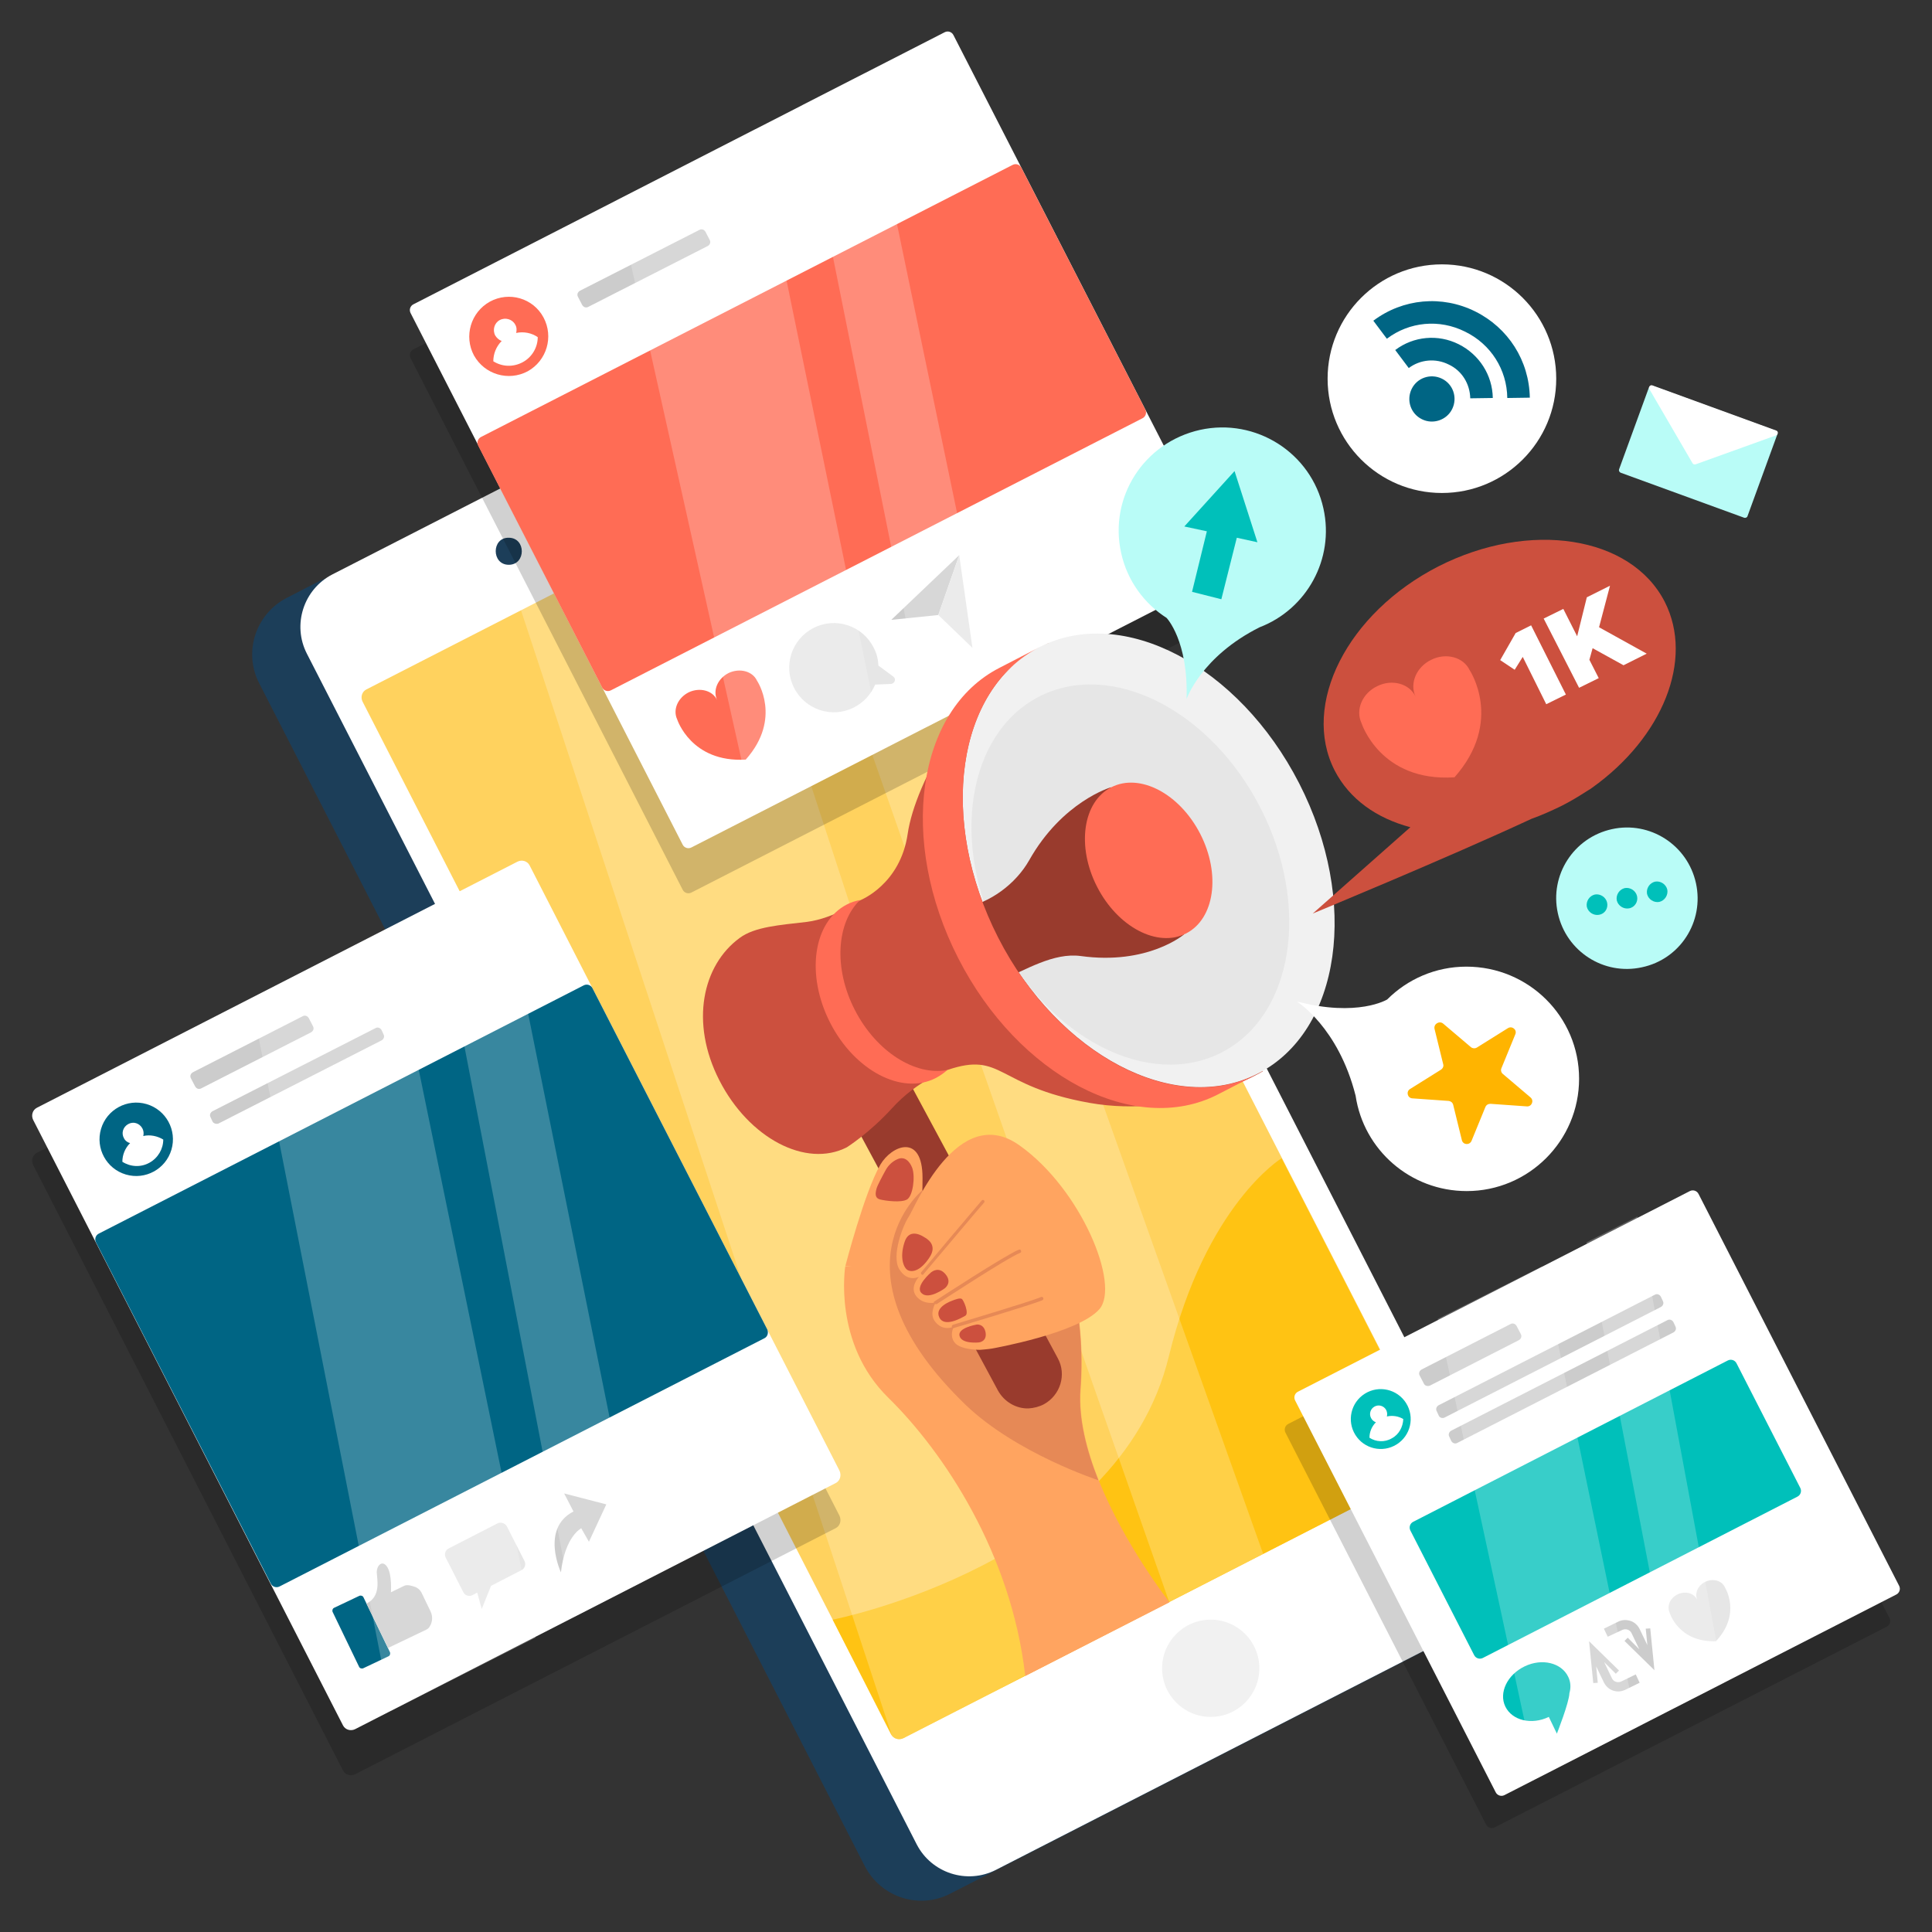
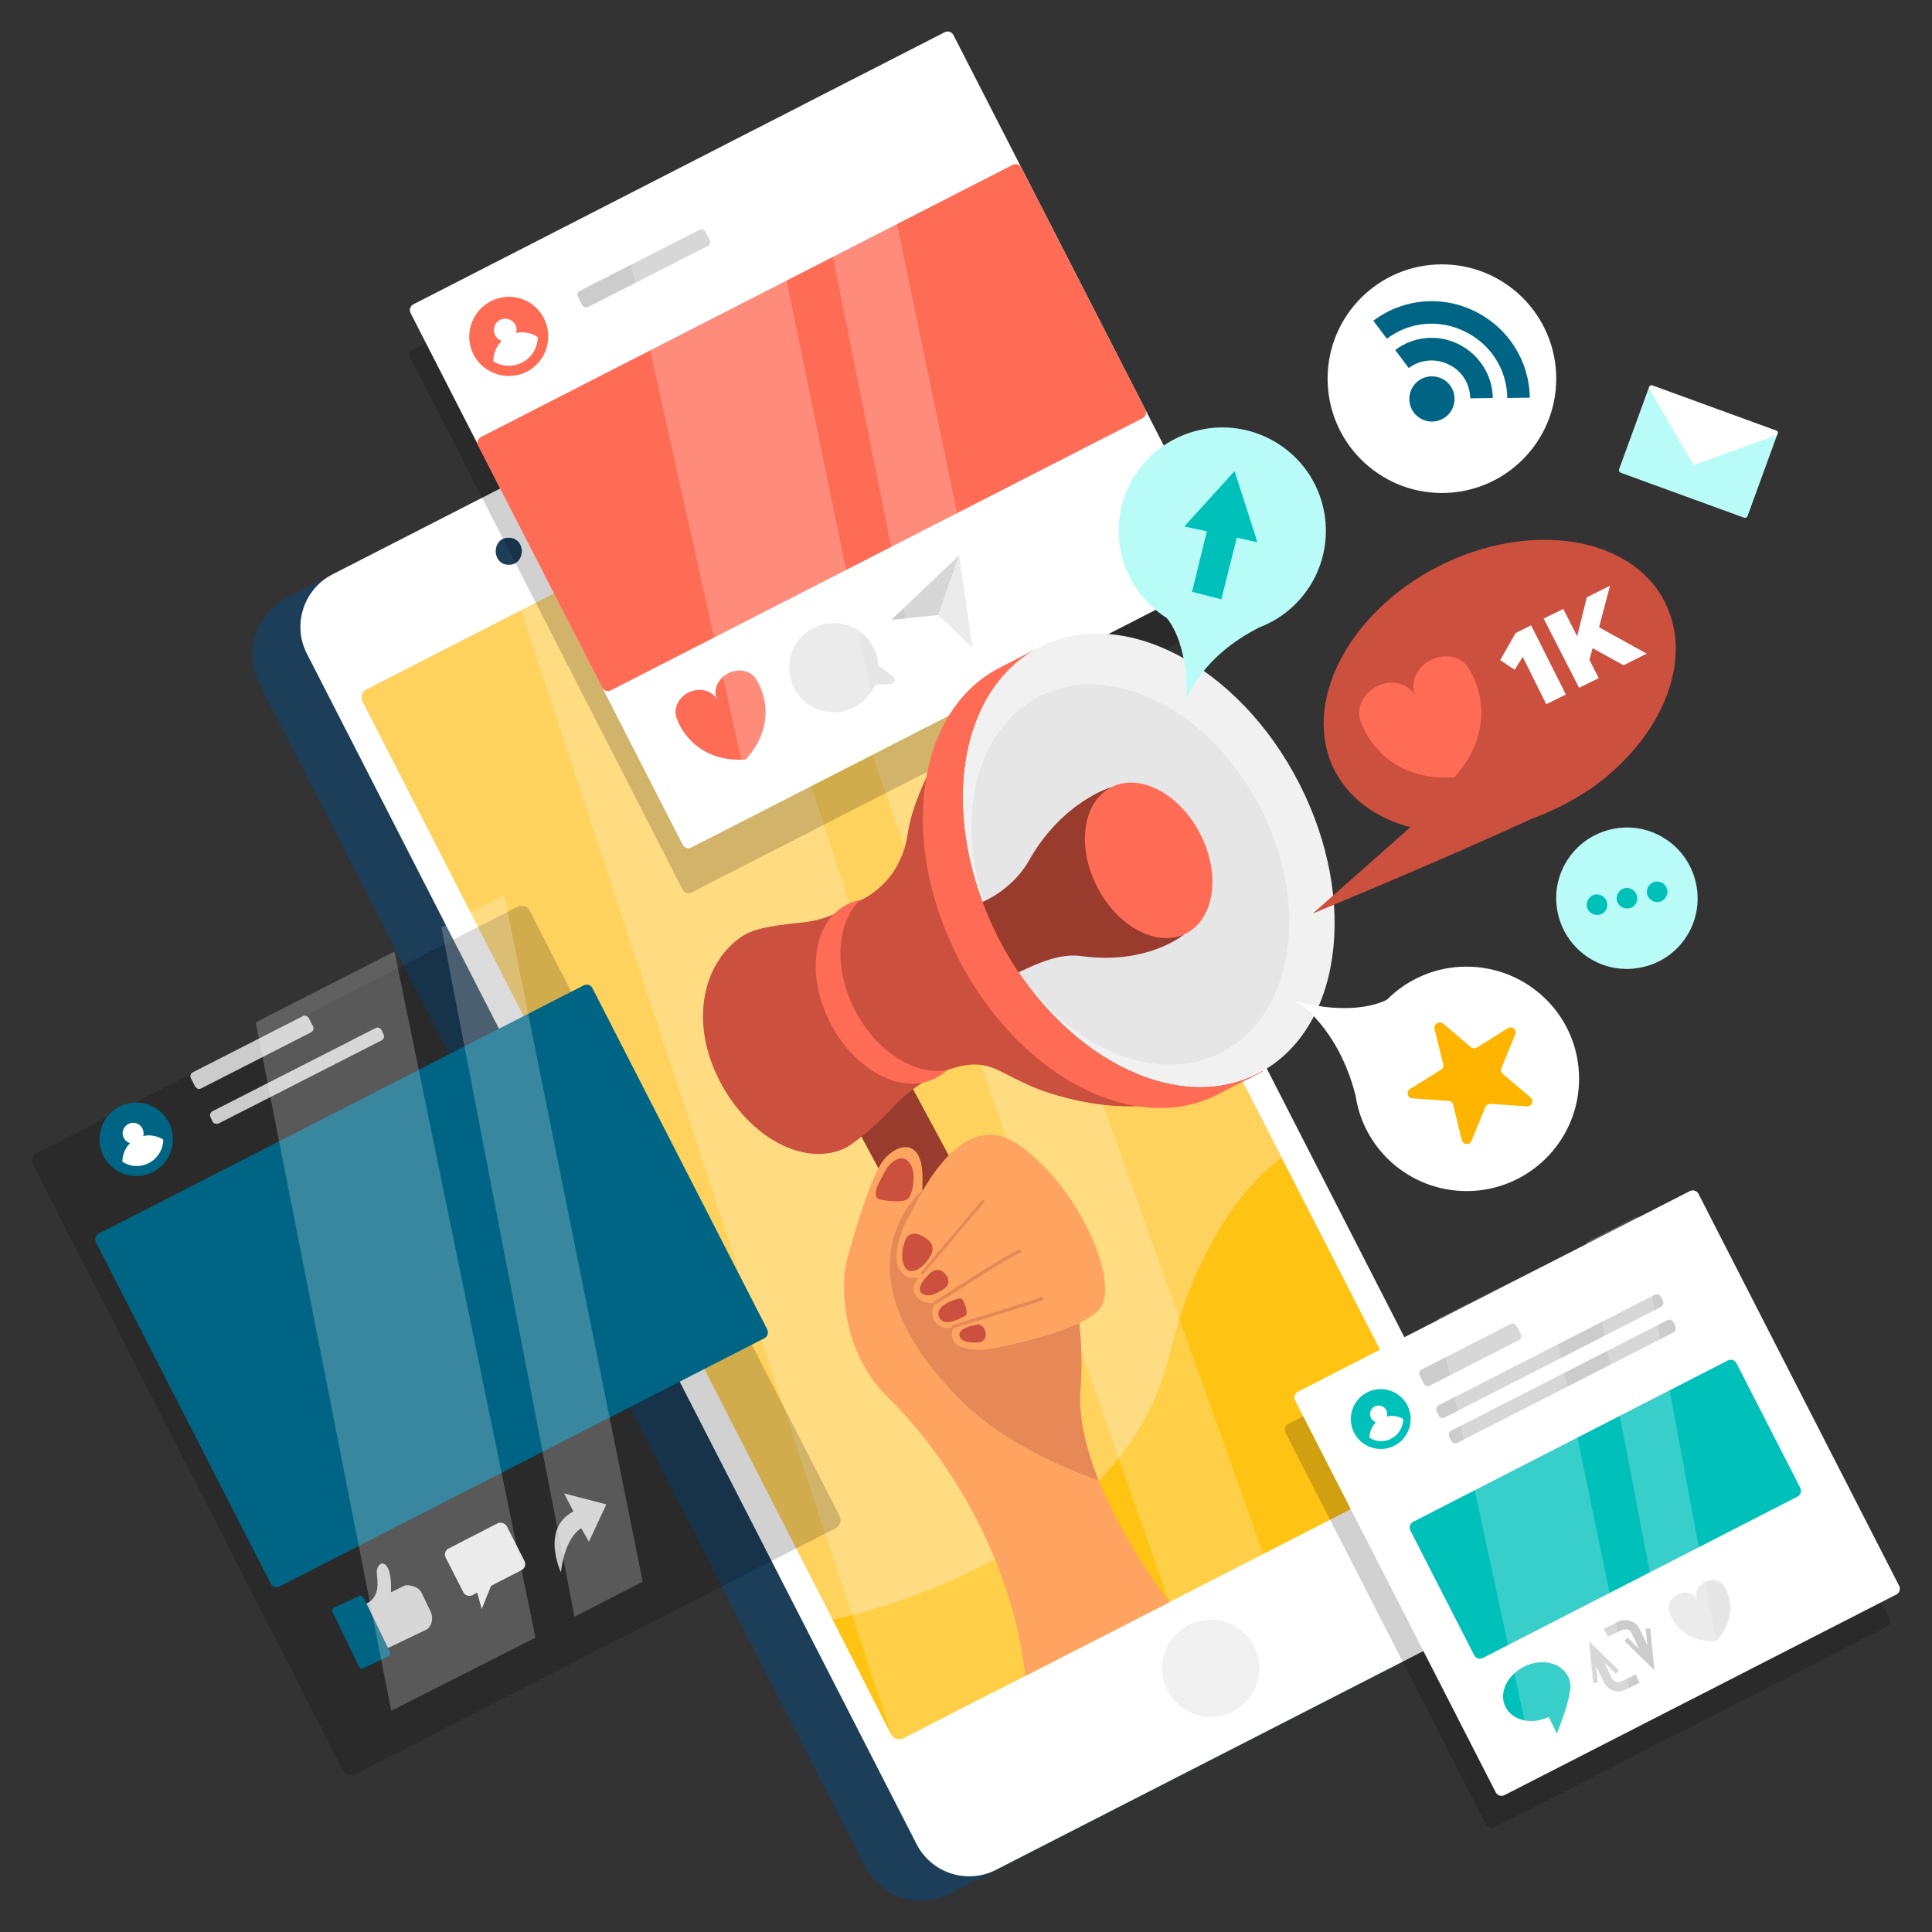
<svg xmlns="http://www.w3.org/2000/svg" version="1.1" id="Layer_2" x="0px" y="0px" viewBox="0 0 600 600" style="enable-background:new 0 0 600 600;" xml:space="preserve">
  <rect x="0" y="0" width="600" height="600" fill="#333333" stroke="none" />
  <style type="text/css">
	.st0{fill:#1C3E59;}
	.st1{fill:#FFFFFF;}
	.st2{fill:#FFD25E;}
	.st3{fill:#FFC313;}
	.st4{opacity:0.22;fill:#FFFFFF;}
	.st5{fill:#F1F1F1;}
	.st6{opacity:0.18;}
	.st7{fill:#FF6C55;}
	.st8{fill:#E6E6E6;}
	.st9{fill:#CCCCCC;}
	.st10{fill:#006584;}
	.st11{fill:#B9FCF7;}
	.st12{fill:#00C0BA;}
	.st13{fill:#FFA460;}
	.st14{fill:#993B2D;}
	.st15{fill:#E68956;}
	.st16{fill:#CC503E;}
	.st17{fill:#FFB400;}
</style>
  <g>
    <g>
      <path class="st0" d="M459.5,503.9l-164.4,84.2c-9.7,5-21.5,1.1-26.5-8.5L80.5,212.2c-5-9.7-1.1-21.5,8.5-26.5l10.3-5.3l154.2-64.1    c9.7-5,11.3-9.5,16.2,0.2L468,477.4C473,487.1,469.1,498.9,459.5,503.9z" />
      <path class="st1" d="M460.7,503.2l-151.4,77.5c-9,4.6-20,1-24.6-7.9L95.3,203c-4.6-9-1-20,7.9-24.6l151.4-77.5    c9-4.6,20-1,24.6,7.9l189.4,369.9C473.3,487.6,469.7,498.6,460.7,503.2z" />
      <g>
        <path class="st0" d="M178.3,164.1c-1.3,0.5-2.8-0.1-3.5-1.3c-0.7-1.4-0.2-3.1,1.2-3.8l35.8-18.4c1.4-0.7,3.1-0.2,3.8,1.2     c0.7,1.4,0.2,3.1-1.2,3.8L178.6,164C178.5,164,178.4,164,178.3,164.1z" />
        <g>
          <path class="st0" d="M158,175.4c5.4,0,5.4-8.4,0-8.4C152.6,166.9,152.6,175.4,158,175.4L158,175.4z" />
        </g>
      </g>
      <path class="st2" d="M444.2,456l-163.7,83.8c-1.4,0.7-3.1,0.2-3.8-1.2L258.6,503l-146-285.1c-0.7-1.4-0.2-3.1,1.2-3.8l163.7-83.8    c1.4-0.7,3.1-0.2,3.8,1.2l116.8,228.1l47.4,92.5C446.2,453.6,445.6,455.3,444.2,456z" />
      <path class="st3" d="M258.6,503l18.2,35.6c0.7,1.4,2.4,1.9,3.8,1.2L444.2,456c1.4-0.7,1.9-2.4,1.2-3.8l-47.4-92.5    c0,0-23.5,14.4-35,61.5C347.4,485.6,258.6,503,258.6,503z" />
      <g>
        <polygon class="st4" points="161.4,188.3 277.9,541.8 338.6,509.6 223.8,157.9    " />
        <polygon class="st4" points="241,149.1 363.1,497.5 392.3,482.6 269,136.6    " />
      </g>
      <circle class="st5" cx="376" cy="518.1" r="15.1" />
    </g>
    <g>
      <g>
        <g class="st6">
          <path d="M379.8,192.7l-165.1,84.5c-1,0.5-2.2,0.1-2.7-0.9l-84.5-165.1c-0.5-1-0.1-2.2,0.9-2.7L293.4,24c1-0.5,2.2-0.1,2.7,0.9      L380.7,190C381.2,190.9,380.8,192.2,379.8,192.7z" />
        </g>
        <g>
          <path class="st1" d="M379.8,178.7l-165.1,84.5c-1,0.5-2.2,0.1-2.7-0.9L127.5,97.2c-0.5-1-0.1-2.2,0.9-2.7L293.4,10      c1-0.5,2.2-0.1,2.7,0.9L380.7,176C381.2,176.9,380.8,178.2,379.8,178.7z" />
        </g>
      </g>
      <path class="st7" d="M354.8,129.9l-165.1,84.5c-1,0.5-2.2,0.1-2.7-0.9l-38.5-75.1c-0.5-1-0.1-2.2,0.9-2.7l165.1-84.5    c1-0.5,2.2-0.1,2.7,0.9l38.5,75.1C356.2,128.2,355.8,129.4,354.8,129.9z" />
      <g>
        <path class="st7" d="M168.8,98.6c3.2,6,1,13.4-4.9,16.7c-6,3.2-13.4,1-16.7-4.9c-3.2-6-1-13.4,4.9-16.7     C158.1,90.4,165.6,92.6,168.8,98.6z" />
        <path class="st1" d="M160.3,103.4c0.2-0.8,0.2-1.8-0.3-2.6c-0.9-1.7-3.1-2.3-4.8-1.4c-1.7,0.9-2.3,3.1-1.4,4.8     c0.5,0.8,1.2,1.4,2,1.7c-1.7,1.7-2.6,4-2.6,6.3c2.7,1.7,6.1,1.9,9.1,0.3c3-1.6,4.7-4.7,4.7-7.8     C165.1,103.4,162.7,102.9,160.3,103.4z" />
      </g>
      <path class="st7" d="M235.1,211.4c-1.4-3-5.4-4-8.8-2.4c-3.4,1.7-5,5.4-3.6,8.4c-1.4-3-5.4-4-8.8-2.4c-3.4,1.7-5,5.4-3.6,8.4    c0,0,4.3,13.5,21.3,12.5C243,223.1,235.1,211.4,235.1,211.4z" />
      <path class="st8" d="M277.4,210.1l-4.6-3.4c-0.1-1.9-0.5-3.8-1.5-5.6c-3.4-6.8-11.8-9.6-18.6-6.1c-6.8,3.4-9.6,11.8-6.1,18.6    c3.4,6.8,11.8,9.6,18.6,6.1c3.1-1.6,5.3-4.1,6.6-7.1l5-0.2C277.9,212.2,278.4,210.8,277.4,210.1z" />
      <g>
        <polygon class="st9" points="297.9,172.4 291.4,191 276.8,192.5    " />
        <polygon class="st8" points="297.9,172.4 291.4,191 302,201.2    " />
      </g>
      <path class="st9" d="M180.8,94.7l-1.3-2.5c-0.4-0.7-0.1-1.5,0.6-1.9l37.1-18.9c0.7-0.4,1.5-0.1,1.9,0.6l1.3,2.5    c0.4,0.7,0.1,1.5-0.6,1.9l-37.1,18.9C182,95.7,181.2,95.4,180.8,94.7z" />
      <g>
        <polygon class="st4" points="191.5,62.2 234.1,253.2 274.2,232.7 234.6,40.1    " />
        <polygon class="st4" points="249.2,32.6 288,225.7 308.8,215 268.8,22.6    " />
      </g>
    </g>
    <g>
      <circle class="st1" cx="447.8" cy="117.6" r="35.5" />
      <g>
        <path class="st10" d="M451,127c1.7-3.5,0.3-7.7-3.2-9.4c-3.5-1.7-7.7-0.3-9.4,3.2c-1.7,3.5-0.3,7.7,3.2,9.4     C445,131.9,449.3,130.5,451,127z" />
        <path class="st10" d="M437.5,114.3l-4.2-5.6c5.7-4.3,13.3-5,19.7-1.8c6.4,3.2,10.5,9.6,10.6,16.7l-7,0.1     c-0.1-4.5-2.6-8.6-6.7-10.5C445.9,111.2,441.1,111.6,437.5,114.3z" />
        <path class="st10" d="M430.7,105.2l-4.2-5.6c9.2-6.9,21.3-8,31.6-2.9c10.3,5.1,16.8,15.3,17,26.8l-7,0.1     c-0.1-8.8-5.1-16.7-13.1-20.6C447,99,437.7,99.9,430.7,105.2z" />
      </g>
    </g>
    <g>
      <path class="st11" d="M541.7,160.8l-38.4-14c-0.4-0.2-0.6-0.6-0.5-1l9.3-25.5c0.2-0.4,0.6-0.6,1-0.5l19.2,7l19.2,7    c0.4,0.2,0.6,0.6,0.5,1l-9.3,25.5C542.6,160.7,542.1,160.9,541.7,160.8z" />
      <path class="st1" d="M551.6,135.2c0.7-0.3,0.7-1.3,0-1.5l-19.2-7l-19.2-7c-0.7-0.3-1.3,0.5-1,1.1l13.4,23c0.2,0.4,0.6,0.5,1,0.4    L551.6,135.2z" />
    </g>
    <g>
      <path class="st11" d="M526.7,274.3c-2.6-11.9-14.3-19.4-26.1-16.8c-11.9,2.6-19.4,14.3-16.8,26.1c2.6,11.9,14.3,19.4,26.1,16.8    C521.8,297.9,529.3,286.2,526.7,274.3z" />
      <g>
        <path class="st12" d="M508.4,278.3c-0.4-1.7-2.1-2.8-3.8-2.5c-1.7,0.4-2.8,2.1-2.5,3.8c0.4,1.7,2.1,2.8,3.8,2.5     C507.7,281.8,508.8,280,508.4,278.3z" />
        <path class="st12" d="M499.1,280.3c-0.4-1.7-2.1-2.8-3.8-2.5c-1.7,0.4-2.8,2.1-2.5,3.8c0.4,1.7,2.1,2.8,3.8,2.5     C498.4,283.8,499.5,282.1,499.1,280.3z" />
        <path class="st12" d="M517.8,276.3c-0.4-1.7-2.1-2.8-3.8-2.5c-1.7,0.4-2.8,2.1-2.5,3.8c0.4,1.7,2.1,2.8,3.8,2.5     C517,279.7,518.1,278,517.8,276.3z" />
      </g>
    </g>
    <g>
      <path class="st13" d="M262.5,393.3c0,0-3.9,23.9,13.4,40.8c17.2,16.9,38.2,48.4,42.5,86.4l44.8-22.9c0,0-13.9-17.7-22-37.9    c-3.7-9.3-6.2-19.1-5.6-28c2-26.2-6-44.3-6-44.3l-55.1,4.8L262.5,393.3z" />
      <path class="st14" d="M300.7,414.7l-39.9-74.2c-2.8-5.1-0.8-11.5,4.3-14.3c5.1-2.8,11.5-0.8,14.3,4.3l42.7,79.4" />
      <path class="st13" d="M262.5,393.3c0,0,5.9-22.9,10.9-31.6c3.5-6,13.1-9.9,13.1,4.1s-1.9,27.4-1.9,27.4H262.5z" />
      <path class="st15" d="M341.1,459.7c-3.7-9.3-6.2-19.1-5.6-28c2-26.2-6-44.3-6-44.3l-43.1-17.7c0,0-30,24.7,13.6,66.7    C315.7,451.4,341.1,459.7,341.1,459.7z" />
-       <path class="st14" d="M322.1,409.9l6.4,11.9c2.8,5.1,0.8,11.5-4.3,14.3c-1.5,0.8-3.2,1.2-4.8,1.3c-3.8,0.1-7.5-2-9.5-5.6    l-9.2-17.1" />
      <g>
        <path class="st13" d="M308.1,418.8c0,0,26.7-4.7,33.3-12.2c6.6-7.5-5.6-37.3-24.8-50.9c-19.2-13.7-32.7,19.8-34.4,22.2     c-1.7,2.5-5.5,12.1-2.9,16.3c2.6,4.2,6.1,2.3,6.1,2.3s-3.1,3.3-0.8,6.1c2.3,2.8,6,1.9,6,1.9s-2.1,3.4-0.3,5.8     c2.5,3.4,5.9,1.7,5.9,1.7s-1.6,3,0.5,5.2c2.1,2.1,7.7,2,7.7,2S307,419,308.1,418.8z" />
        <g>
          <path class="st15" d="M286.5,395.9c-0.1,0-0.2,0-0.3-0.1c-0.2-0.2-0.3-0.5-0.1-0.7c0.7-0.9,17.9-21.3,18.8-22.3      c0.2-0.2,0.5-0.2,0.7,0c0.2,0.2,0.2,0.5,0,0.7c-0.7,0.7-12.6,14.9-18.8,22.2C286.8,395.8,286.7,395.9,286.5,395.9z" />
          <path class="st15" d="M290.5,405c-0.2,0-0.3-0.1-0.4-0.2c-0.2-0.2-0.1-0.6,0.2-0.7c0.9-0.6,21.9-14.3,26.1-16      c0.3-0.1,0.6,0,0.7,0.3c0.1,0.3,0,0.6-0.3,0.7c-4.1,1.6-25.7,15.8-25.9,15.9C290.7,405,290.6,405,290.5,405z" />
          <path class="st15" d="M296.1,412.5c-0.2,0-0.4-0.1-0.5-0.4c-0.1-0.3,0.1-0.6,0.4-0.7c0.2-0.1,24.2-7.2,27.3-8.6      c0.3-0.1,0.6,0,0.7,0.3c0.1,0.3,0,0.6-0.3,0.7c-3.2,1.4-26.4,8.3-27.4,8.6C296.2,412.5,296.2,412.5,296.1,412.5z" />
        </g>
        <g>
          <path class="st16" d="M278.7,360c-1.6,0.7-2.8,1.9-3.6,3.3c-1.1,2-2.7,5-2.9,5.9c-0.4,1.5-0.5,2.9,1.1,3.3      c1.5,0.4,6.6,1.1,8.4,0c1.8-1.1,2.6-7,1.6-9.8C282.5,360.6,280.9,359,278.7,360z" />
          <path class="st16" d="M287,384.2c0,0-4.6-3.3-6.1,1.6c-1.6,4.9-0.2,8.1,1.1,8.7c1.3,0.6,3.8,0.3,6.6-3.9      C291.4,386.5,287.7,384.6,287,384.2z" />
          <path class="st16" d="M289.2,395.1c0,0-5.2,4.4-3,6.5c2.2,2.2,7.2-1.5,7.2-1.5s2.4-1.7,0.3-4.3S289.5,394.9,289.2,395.1z" />
          <path class="st16" d="M303.1,411.4c0,0-5.8,1-5.1,3.5c0.7,2.6,6,2,6,2s2.5-0.2,2.1-3C305.6,411,303.3,411.3,303.1,411.4z" />
          <path class="st16" d="M295.8,403.9c0,0-5.7,1.9-4.1,5.2c1.5,3.3,6.9,0.2,8.1-0.5c1.2-0.7-0.5-4.8-1.1-5.2      C298.1,403,296.6,403.6,295.8,403.9z" />
        </g>
      </g>
      <g>
        <path class="st16" d="M294.2,332.3c0,0-9.4,3.3-17.1,11.8c-7.1,7.8-14.1,12.2-14.1,12.2c-12.7,6.5-30.4-2.8-39.6-20.8     c-9.2-18-5.2-35.8,6.3-44.2c4.7-3.5,12.4-4,20.9-5c8.5-1.1,16.5-6.7,16.5-6.7s12.5-4.8,14.8-20.7c2.3-15.8,18.9-46.7,43.8-59.2     l66.5,133c0,0-24.7,15-53.9,9.8C309.2,337.3,311.5,326.4,294.2,332.3z" />
        <ellipse transform="matrix(0.89 -0.456 0.456 0.89 -82.621 191.948)" class="st5" cx="356.7" cy="267.3" rx="52.5" ry="74.4" />
        <ellipse transform="matrix(0.89 -0.456 0.456 0.89 -85.245 189.838)" class="st8" cx="351" cy="271.7" rx="45.4" ry="62.1" />
        <path class="st14" d="M356.7,267.3L345,244.5c0,0-15.1,4.4-25.4,22.7c-4.1,7.2-12,13.3-21,14.9c-8.2,1.5,3.3,11.4,3.3,11.4     s4.1,13.1,8.1,11.4c8.7-3.8,17.2-9.1,25.6-8c20.9,2.9,32.1-6.7,32.1-6.7L356.7,267.3z" />
        <path class="st7" d="M322.8,201c-25.8,13.2-31.5,53.6-12.8,90.2c18.7,36.6,54.8,55.5,80.6,42.3l-12.4,6.4     c-25.8,13.2-61.9-5.7-80.6-42.3s-13-77,12.8-90.2L322.8,201" />
        <path class="st7" d="M265.5,313.7c-6.7-13-5.7-27.2,1.6-34.2c-1.4,0.3-2.8,0.7-4.1,1.4c-10.5,5.4-12.8,21.8-5.2,36.7     c7.6,14.9,22.3,22.6,32.8,17.2c1.3-0.7,2.5-1.5,3.6-2.5C284.3,334.2,272.2,326.7,265.5,313.7z" />
        <ellipse transform="matrix(0.89 -0.456 0.456 0.89 -82.621 191.949)" class="st7" cx="356.7" cy="267.3" rx="18" ry="25.5" />
      </g>
    </g>
    <g>
      <path class="st16" d="M517,186.9c-10.5-20.5-42-25.4-70.3-11c-28.3,14.5-42.7,42.9-32.2,63.4c4.6,8.9,13,14.8,23.5,17.6l0,0    l-30.3,26.8c0,0,42.1-17.4,67.9-29.4c3.1-1.1,6.2-2.5,9.3-4c2.8-1.4,5.4-3,7.9-4.6c0.7-0.4,1.3-0.8,1.7-1.1h0    C516.2,229.1,526.2,205,517,186.9z" />
      <path class="st7" d="M456.4,208.1c-1.9-4-7.3-5.5-11.9-3.2c-4.6,2.2-6.8,7.3-4.9,11.4c-1.9-4-7.3-5.5-11.9-3.2    c-4.6,2.2-6.8,7.3-4.9,11.4c0,0,5.8,18.4,28.9,16.9C467.1,224,456.4,208.1,456.4,208.1z" />
      <g>
        <path class="st1" d="M472.9,204l-2.5,4l-4.5-3l4.8-8.4l4.8-2.4l10.8,21.5l-6.1,3L472.9,204z" />
        <path class="st1" d="M479.4,192.1l6.1-3l4.3,8.5l3-12.1l7.2-3.6l-3.4,12.9l14.8,8.2l-7.2,3.6l-9.6-5.3l-1,3.6l2.9,5.7l-6.1,3     L479.4,192.1z" />
      </g>
    </g>
    <g>
      <path class="st1" d="M455.4,300.2c-9.6,0-18.3,3.9-24.6,10.2c0,0-9.1,5.6-28.1,0.6c0,0,12.9,7.9,18.3,29.3l0,0    c2.5,16.8,17,29.6,34.5,29.6c19.2,0,34.9-15.6,34.9-34.9S474.7,300.2,455.4,300.2z" />
      <path class="st17" d="M448.2,317.9l8.6,7.3c0.5,0.4,1.3,0.5,1.9,0.1l9.6-6c1.3-0.8,2.9,0.5,2.3,1.9l-4.3,10.5    c-0.3,0.6-0.1,1.4,0.4,1.8l8.6,7.3c1.2,1,0.4,2.9-1.1,2.8l-11.3-0.8c-0.7,0-1.3,0.3-1.6,1l-4.3,10.5c-0.6,1.4-2.6,1.3-3-0.2    l-2.7-11c-0.2-0.7-0.7-1.1-1.4-1.2l-11.3-0.8c-1.5-0.1-2-2.1-0.7-2.9l9.6-6c0.6-0.4,0.9-1.1,0.7-1.7l-2.7-11    C445.2,318,447,316.9,448.2,317.9z" />
    </g>
    <g>
      <path class="st11" d="M348.2,171.8c1.9,8.6,7.2,15.7,14.1,20.1c0,0,6.8,7.1,6.2,25.2c0,0,4.5-13.2,22.7-22.3l0,0    c14.6-5.6,23.3-21.2,19.8-36.9c-3.8-17.3-21-28.2-38.3-24.4C355.2,137.4,344.3,154.5,348.2,171.8z" />
      <polygon class="st12" points="390.5,168.4 383.4,146.3 367.8,163.5 374.8,165 370.2,183.8 379.3,186.1 384.1,167   " />
    </g>
    <g>
      <g>
        <g class="st6">
          <path d="M585.9,505.2l-121.7,62.3c-1,0.5-2.2,0.1-2.7-0.9l-62.3-121.7c-0.5-1-0.1-2.2,0.9-2.7l121.7-62.3c1-0.5,2.2-0.1,2.7,0.9      l62.3,121.7C587.3,503.5,586.9,504.7,585.9,505.2z" />
        </g>
        <g>
          <path class="st1" d="M588.9,495.2l-121.7,62.3c-1,0.5-2.2,0.1-2.7-0.9l-62.3-121.7c-0.5-1-0.1-2.2,0.9-2.7l121.7-62.3      c1-0.5,2.2-0.1,2.7,0.9l62.3,121.7C590.3,493.5,589.9,494.7,588.9,495.2z" />
        </g>
      </g>
      <path class="st12" d="M558.2,464.8l-97.7,50.1c-1,0.5-2.2,0.1-2.7-0.9l-19.8-38.7c-0.5-1-0.1-2.2,0.9-2.7l97.7-50.1    c1-0.5,2.2-0.1,2.7,0.9l19.8,38.7C559.6,463.1,559.2,464.3,558.2,464.8z" />
      <g>
        <ellipse transform="matrix(0.847 -0.531 0.531 0.847 -168.569 295.224)" class="st12" cx="429" cy="440.7" rx="9.3" ry="9.3" />
        <path class="st1" d="M430.7,439.9c0.2-0.6,0.1-1.4-0.2-2c-0.7-1.3-2.3-1.8-3.6-1.1c-1.3,0.7-1.8,2.3-1.1,3.6     c0.3,0.6,0.9,1.1,1.5,1.3c-1.3,1.3-2,3-2,4.8c2,1.3,4.7,1.5,6.9,0.2c2.3-1.2,3.5-3.6,3.6-6C434.3,439.8,432.5,439.5,430.7,439.9z     " />
      </g>
      <path class="st9" d="M442.2,429.7l-1.3-2.5c-0.4-0.7-0.1-1.5,0.6-1.9l27.6-14.1c0.7-0.4,1.5-0.1,1.9,0.6l1.3,2.5    c0.4,0.7,0.1,1.5-0.6,1.9l-27.6,14.1C443.4,430.6,442.5,430.4,442.2,429.7z" />
      <path class="st9" d="M446.8,439.6l-0.6-1.3c-0.4-0.7-0.1-1.5,0.6-1.9l67.1-34.3c0.7-0.4,1.5-0.1,1.9,0.6l0.6,1.3    c0.4,0.7,0.1,1.5-0.6,1.9l-67.1,34.3C448,440.6,447.1,440.3,446.8,439.6z" />
      <path class="st9" d="M450.7,447.5l-0.6-1.3c-0.4-0.7-0.1-1.5,0.6-1.9l67.1-34.3c0.7-0.4,1.5-0.1,1.9,0.6l0.6,1.3    c0.4,0.7,0.1,1.5-0.6,1.9l-67.1,34.3C451.9,448.5,451.1,448.2,450.7,447.5z" />
      <g>
        <path class="st8" d="M535.7,493c-0.9-2.1-3.6-2.9-6-1.8c-2.4,1.1-3.5,3.6-2.6,5.7c-0.9-2.1-3.6-2.9-6-1.8     c-2.4,1.1-3.5,3.6-2.6,5.7c0,0,2.7,9.3,14.4,8.9C540.9,501.2,535.7,493,535.7,493z" />
        <path class="st12" d="M487,520.7c-2.1-4.3-8.1-5.8-13.5-3.2c-5.4,2.6-8.1,8.2-6,12.5c2.1,4.3,8.1,5.8,13.5,3.2l2.5,5.2     c0,0,3.8-9.6,3.9-12.6c0,0,0,0,0,0C487.9,524.1,487.8,522.3,487,520.7z" />
        <g>
          <path class="st9" d="M503.5,522.2c-1.1,0.5-2.4,0.1-2.9-1l-2.4-5l3.6,3.6l1-1l-9.3-9.1l1.3,13l1.4-0.1l-0.5-5.1l2.4,5      c0.9,1.8,2.6,2.8,4.5,2.8c0.7,0,1.4-0.2,2.1-0.5l4.5-2.2L508,520L503.5,522.2z" />
          <path class="st9" d="M503.8,506.2c1.1-0.5,2.4-0.1,2.9,1l2.4,5l-3.6-3.6l-1,1l9.3,9.1l-1.3-13l-1.4,0.1l0.5,5.1l-2.4-5      c-0.6-1.2-1.6-2.1-2.8-2.5c-1.3-0.4-2.6-0.4-3.8,0.2l-4.5,2.2l1.2,2.5L503.8,506.2z" />
        </g>
      </g>
      <g>
        <polygon class="st4" points="446.5,409.6 477.3,552.3 508.5,536.3 478.9,393.3    " />
        <polygon class="st4" points="492.7,385.8 520.4,530.2 535.4,522.6 508.5,377.8    " />
      </g>
    </g>
    <g>
      <g>
        <g class="st6">
          <path d="M259.5,474.6L110.3,551c-1.4,0.7-3.1,0.2-3.8-1.2L10.3,361.8c-0.7-1.4-0.2-3.1,1.2-3.8l149.2-76.4      c1.4-0.7,3.1-0.2,3.8,1.2l96.2,187.9C261.4,472.2,260.9,473.9,259.5,474.6z" />
        </g>
        <g>
-           <path class="st1" d="M259.5,460.6L110.3,537c-1.4,0.7-3.1,0.2-3.8-1.2L10.3,347.8c-0.7-1.4-0.2-3.1,1.2-3.8l149.2-76.4      c1.4-0.7,3.1-0.2,3.8,1.2l96.2,187.9C261.4,458.2,260.9,459.9,259.5,460.6z" />
-         </g>
+           </g>
      </g>
      <path class="st10" d="M237.4,415.6L86.8,492.7c-1,0.5-2.2,0.1-2.7-0.9l-54.3-106c-0.5-1-0.1-2.2,0.9-2.7l150.6-77.1    c1-0.5,2.2-0.1,2.7,0.9l54.3,106C238.7,413.9,238.4,415.1,237.4,415.6z" />
      <g>
        <ellipse transform="matrix(0.283 -0.959 0.959 0.283 -308.958 294.262)" class="st10" cx="42.3" cy="353.8" rx="11.4" ry="11.4" />
        <path class="st1" d="M44.5,352.8c0.2-0.8,0.1-1.7-0.3-2.4c-0.9-1.6-2.8-2.2-4.4-1.3c-1.6,0.9-2.2,2.8-1.3,4.4     c0.4,0.8,1.1,1.3,1.9,1.5c-1.6,1.6-2.4,3.7-2.4,5.8c2.5,1.6,5.7,1.8,8.4,0.3c2.7-1.5,4.3-4.3,4.3-7.2     C48.9,352.8,46.6,352.3,44.5,352.8z" />
      </g>
      <path class="st9" d="M60.6,337.4l-1.3-2.5c-0.4-0.7-0.1-1.5,0.6-1.9l34.1-17.4c0.7-0.4,1.5-0.1,1.9,0.6l1.3,2.5    c0.4,0.7,0.1,1.5-0.6,1.9L62.5,338C61.8,338.4,61,338.1,60.6,337.4z" />
      <path class="st9" d="M66,348.3l-0.6-1.3c-0.4-0.7-0.1-1.5,0.6-1.9l50.6-25.8c0.7-0.4,1.5-0.1,1.9,0.6l0.6,1.3    c0.4,0.7,0.1,1.5-0.6,1.9l-50.6,25.8C67.2,349.2,66.3,348.9,66,348.3z" />
      <g>
        <path class="st10" d="M120.6,514.4l-7.8,3.7c-0.5,0.2-1.1,0-1.3-0.5l-8.2-17c-0.2-0.5,0-1.1,0.5-1.3l7.8-3.7     c0.5-0.2,1.1,0,1.3,0.5l8.2,17C121.3,513.6,121.1,514.2,120.6,514.4z" />
        <path class="st9" d="M120.5,511.8l11.9-5.7c0.4-0.2,0.8-0.5,1-0.9c0.6-0.9,1.3-2.7,0.3-4.8l-2.8-5.8c-0.4-0.8-1-1.3-1.8-1.7     c-1.1-0.4-2.6-0.9-3.6-0.4c-1.6,0.8-4.1,2-4.1,2s0.4-5.4-1.1-7.8c-1.5-2.4-3.3-0.6-3.3,1.6c0.1,2.2,1.4,7.5-3.2,9.7L120.5,511.8z     " />
      </g>
      <path class="st8" d="M154.5,473.1l-15.2,7.8c-1,0.5-1.4,1.8-0.9,2.8l5.5,10.8c0.5,1,1.8,1.4,2.8,0.9l1.5-0.8l1.4,5.1l2.9-7.2    l9.5-4.9c1-0.5,1.4-1.8,0.9-2.8l-5.5-10.8C156.8,473,155.5,472.6,154.5,473.1z" />
      <path class="st9" d="M174.2,488.3c0,0-6.4-13.6,3.9-18.9l-2.9-5.6l13.1,3.4l-5.4,11.6l-2.4-4.2C180.5,474.7,175.5,477,174.2,488.3    z" />
      <g>
        <polygon class="st4" points="79.4,317.5 121.5,531.3 166.3,508.6 122.5,295.5    " />
        <polygon class="st4" points="137.1,288 178.4,502.1 199.6,491.2 156.6,278    " />
      </g>
    </g>
  </g>
  <g>
</g>
  <g>
</g>
  <g>
</g>
  <g>
</g>
  <g>
</g>
  <g>
</g>
  <g>
</g>
  <g>
</g>
  <g>
</g>
  <g>
</g>
  <g>
</g>
  <g>
</g>
  <g>
</g>
  <g>
</g>
  <g>
</g>
</svg>